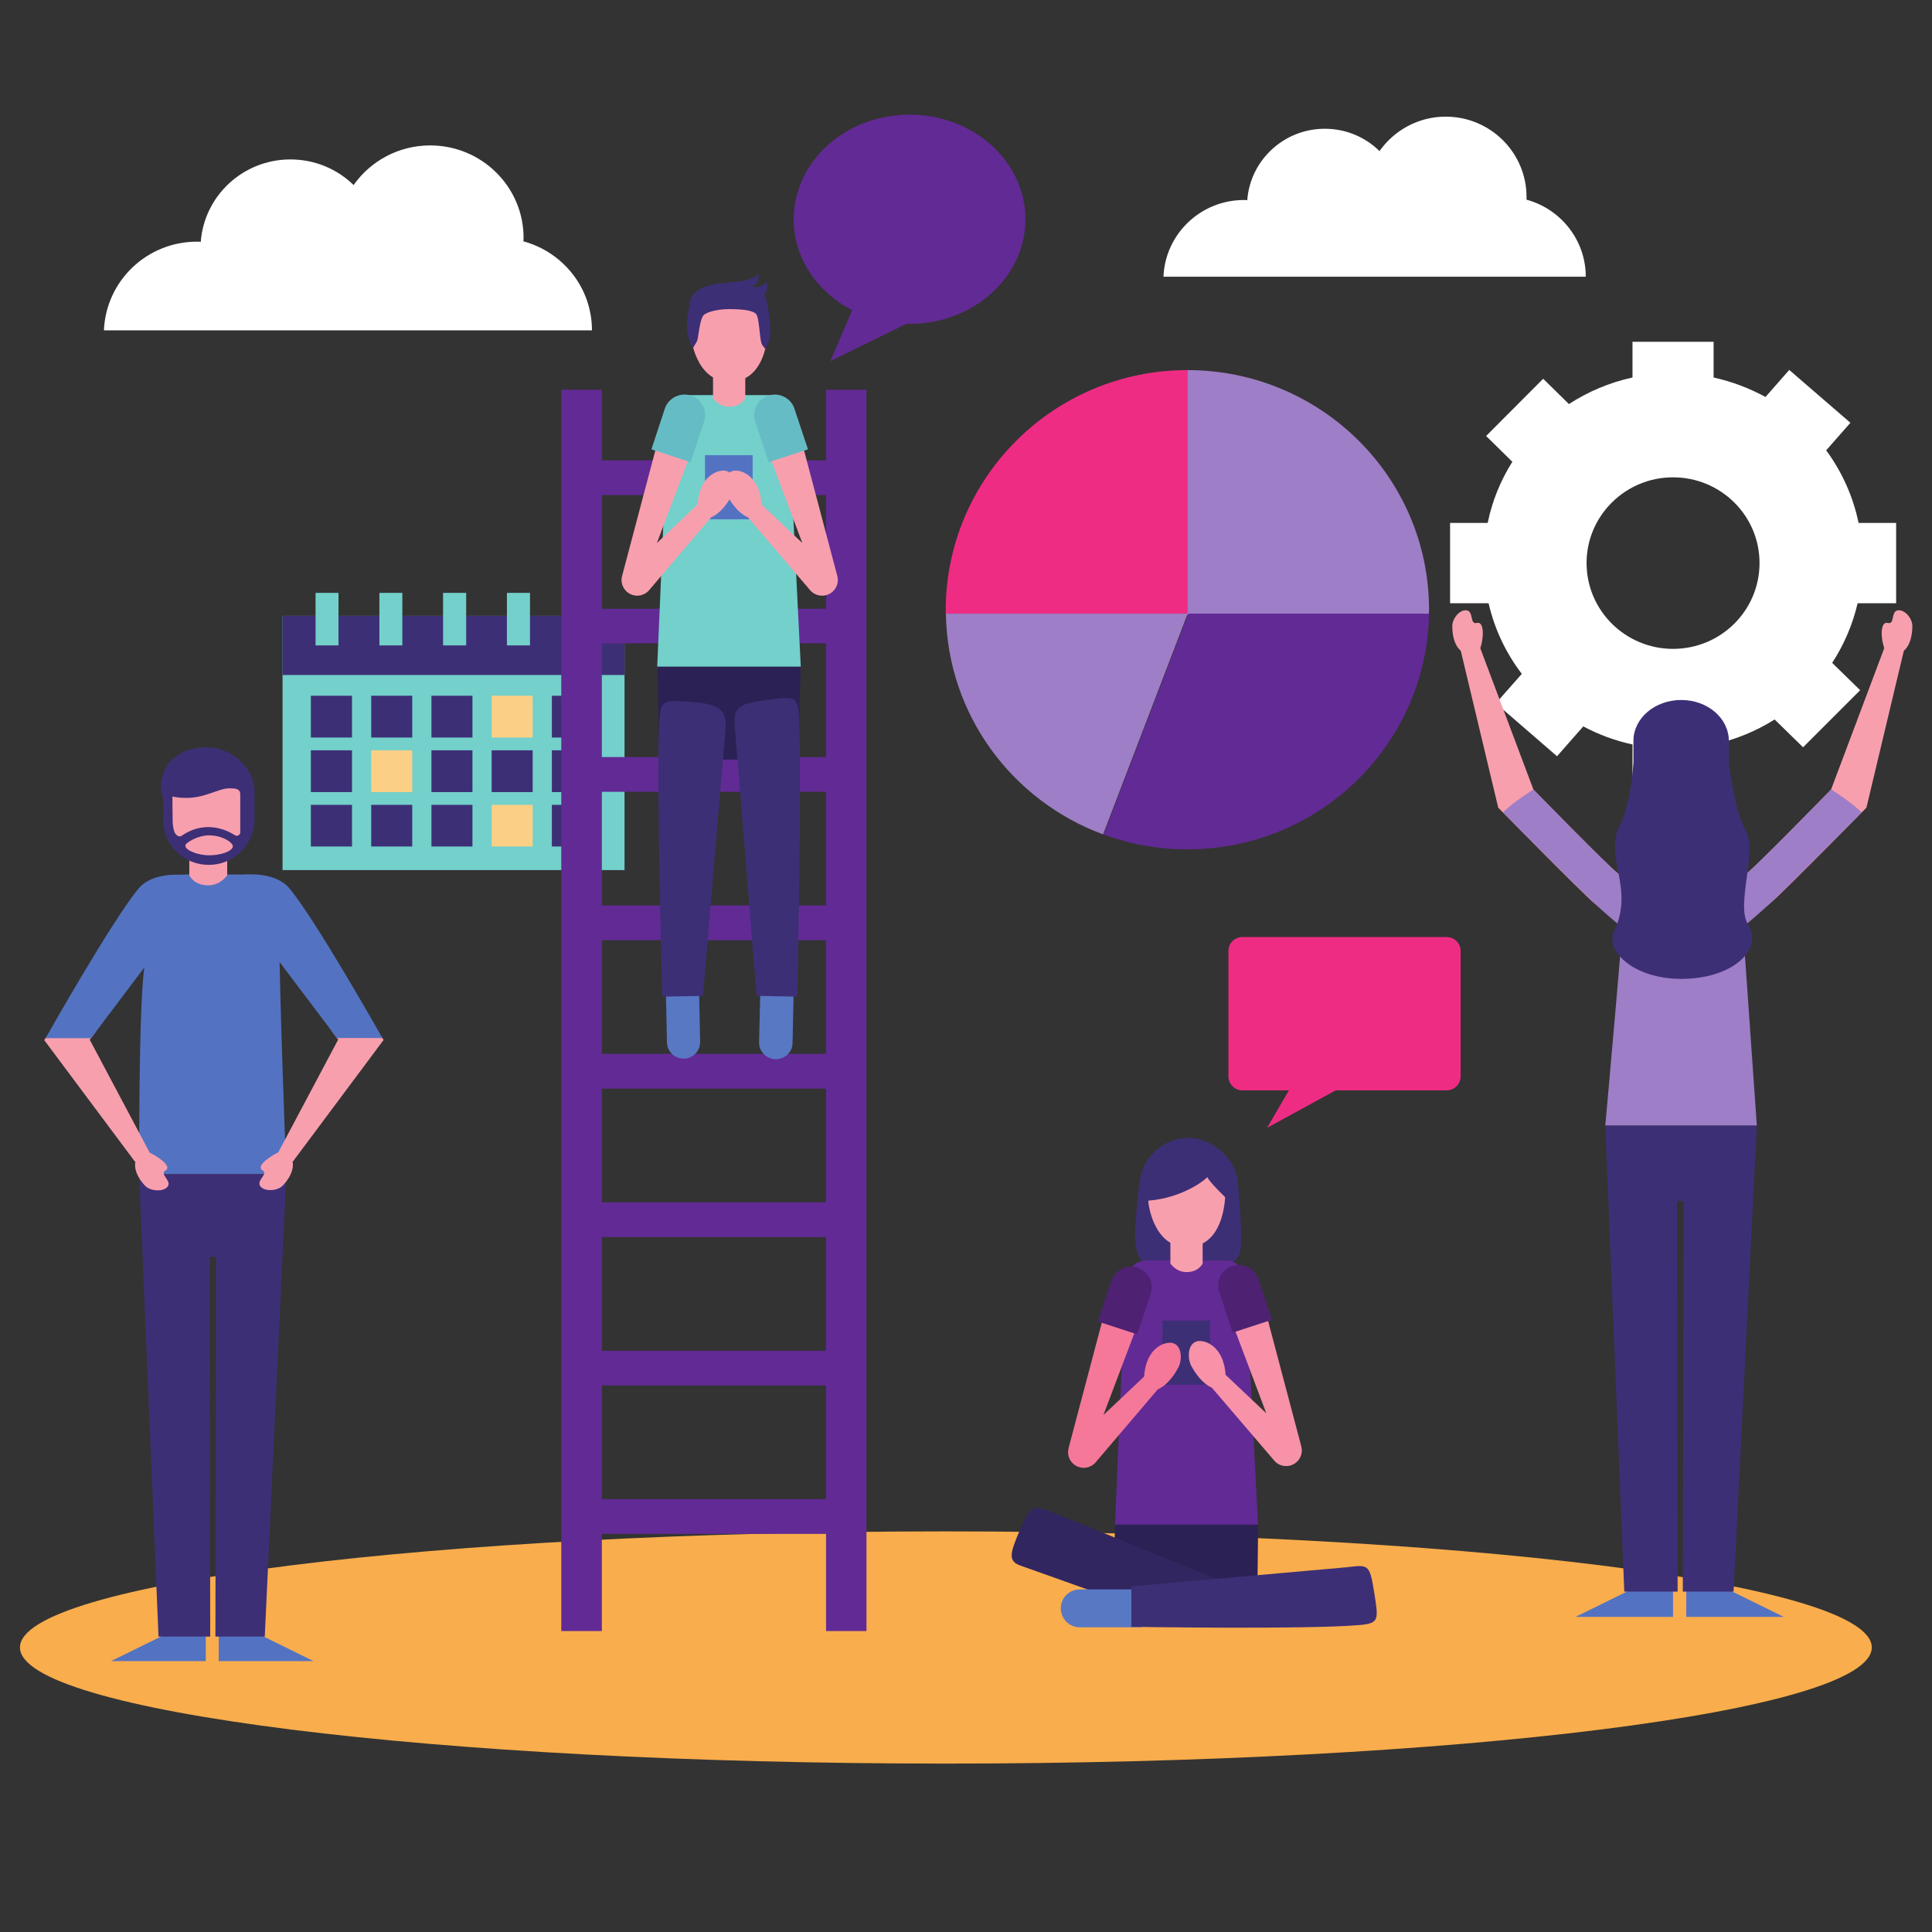
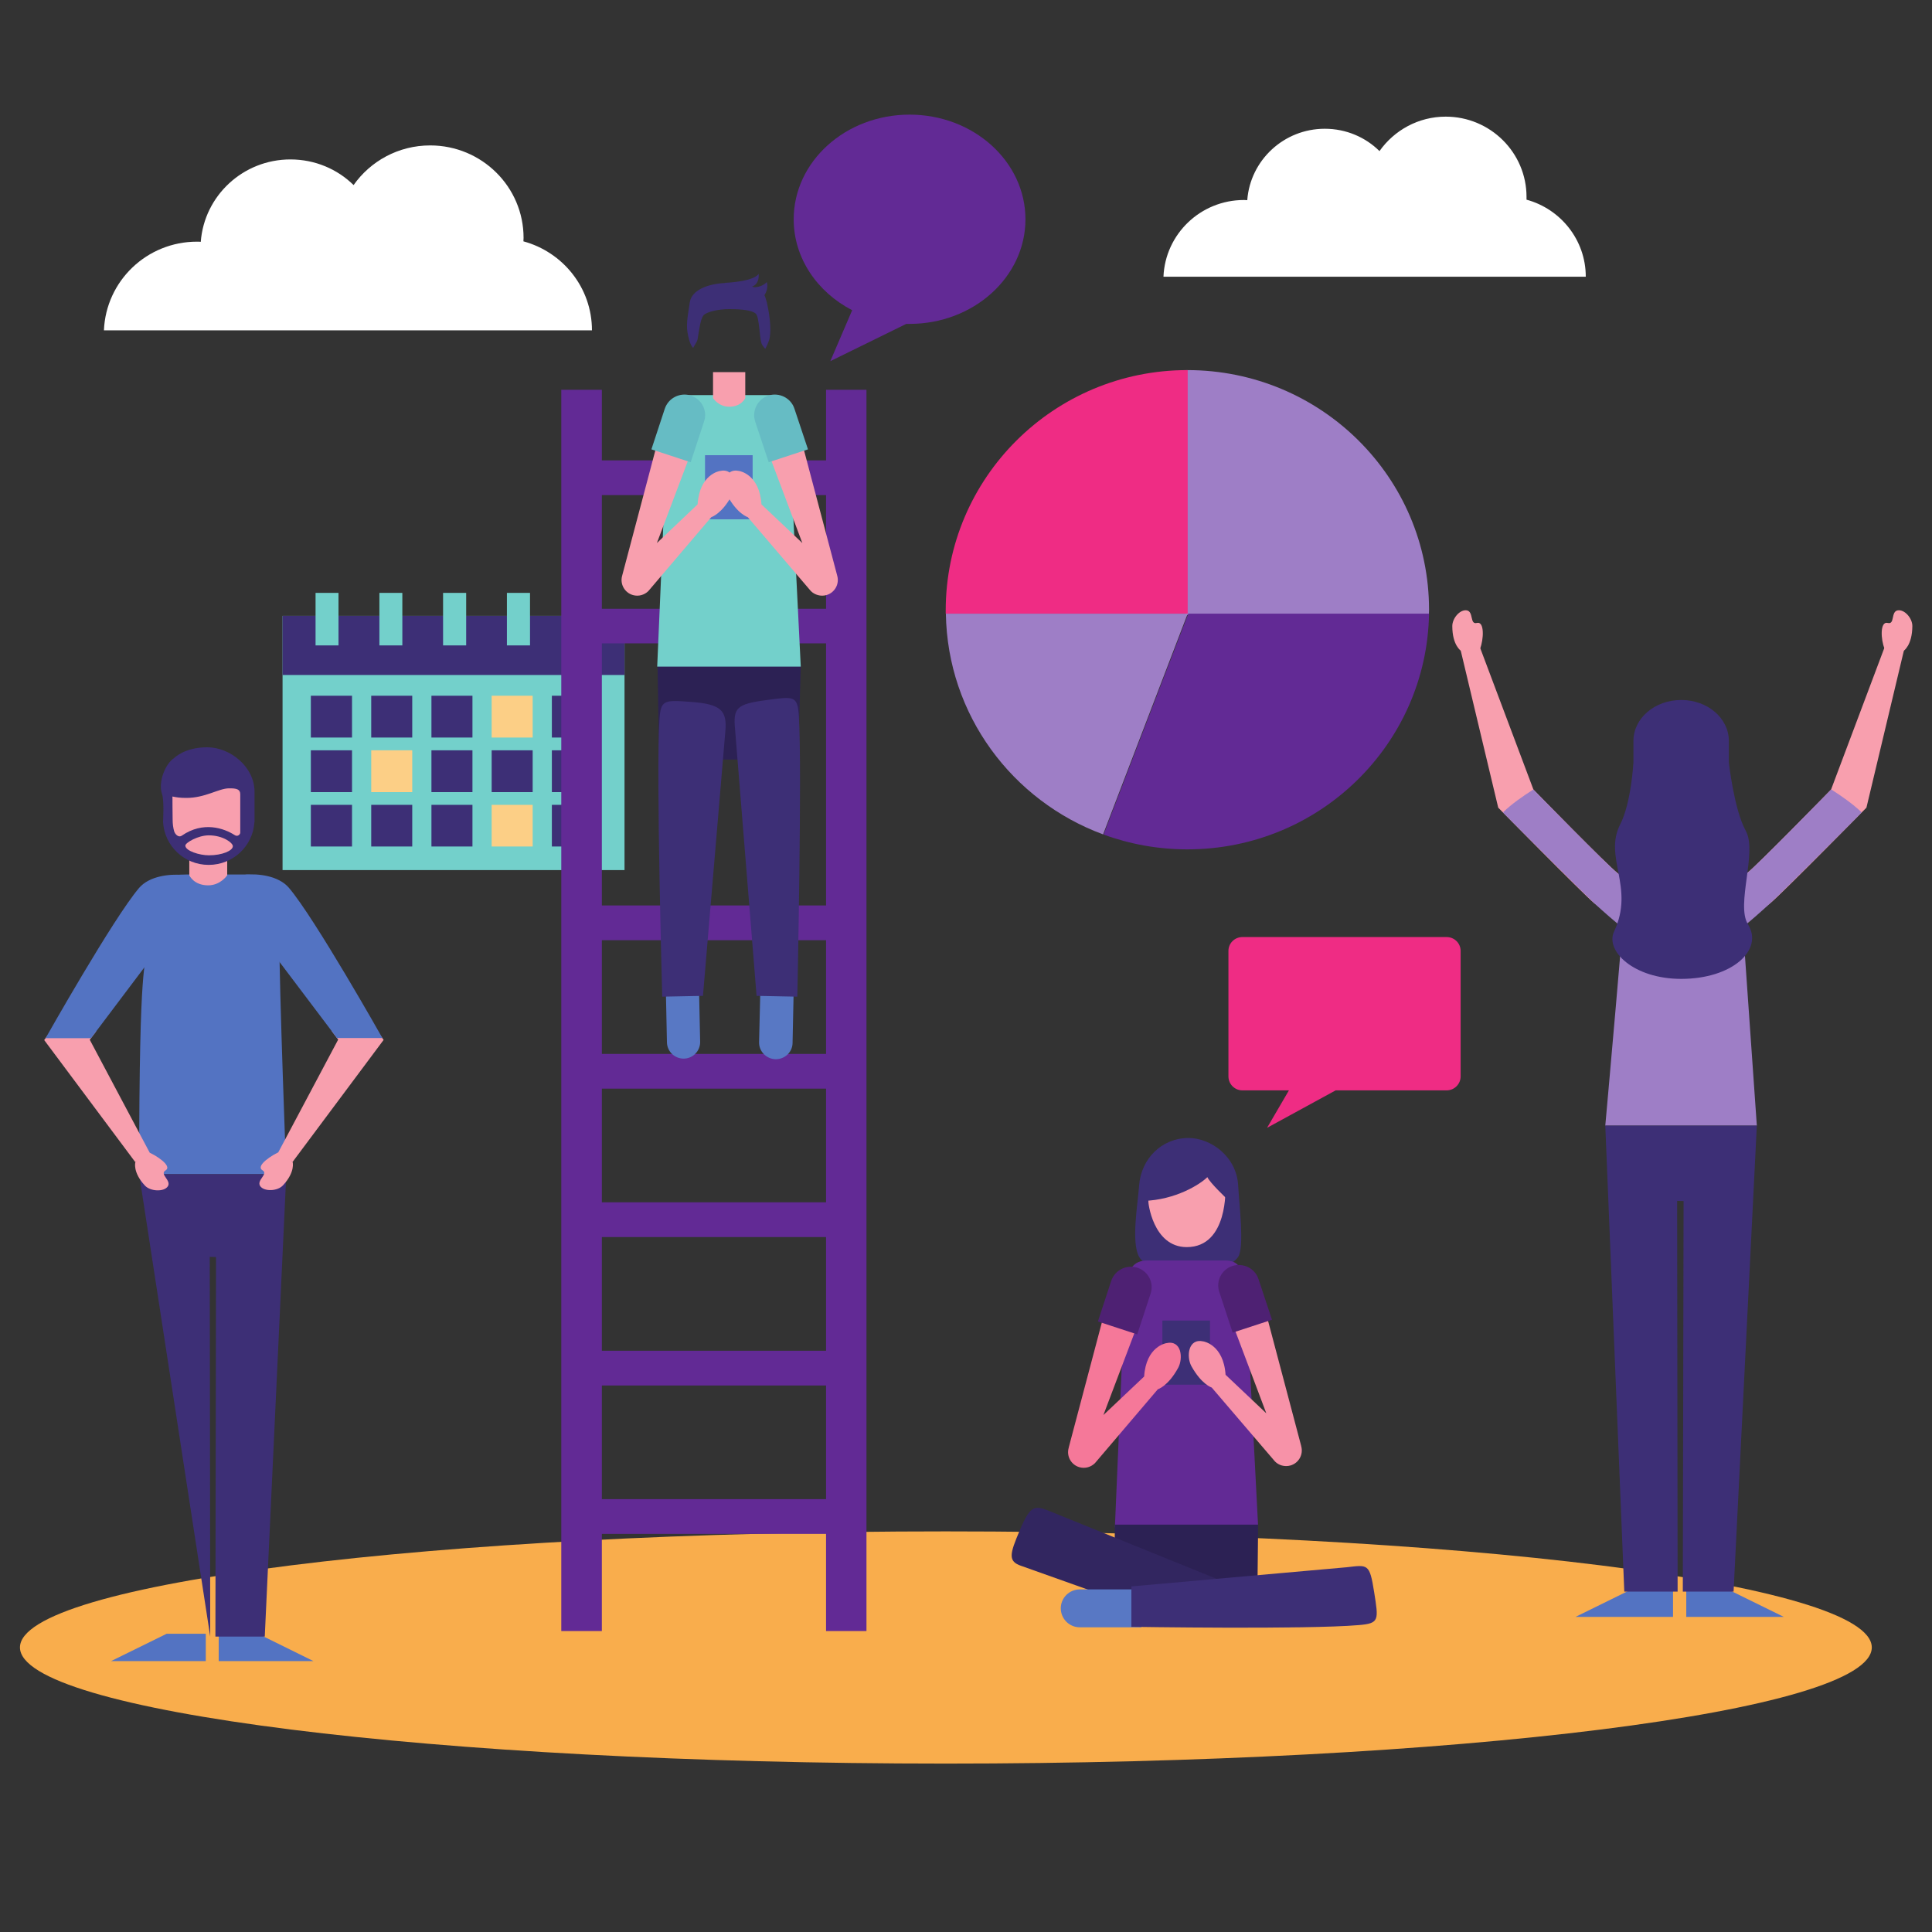
<svg xmlns="http://www.w3.org/2000/svg" width="48pt" height="48pt" viewBox="0 0 48 48" version="1.2">
  <rect x="0" y="0" width="48" height="48" fill="#333333" stroke="none" />
  <defs>
    <clipPath id="clip1">
      <path d="M 0.488 38 L 47 38 L 47 43.82 L 0.488 43.82 Z M 0.488 38 " />
    </clipPath>
    <clipPath id="clip2">
      <path d="M 36 8 L 47.508 8 L 47.508 20 L 36 20 Z M 36 8 " />
    </clipPath>
    <clipPath id="clip3">
      <path d="M 28 2.852 L 40 2.852 L 40 7 L 28 7 Z M 28 2.852 " />
    </clipPath>
    <clipPath id="clip4">
      <path d="M 42 16 L 47.508 16 L 47.508 24 L 42 24 Z M 42 16 " />
    </clipPath>
    <clipPath id="clip5">
      <path d="M 46 15 L 47.508 15 L 47.508 17 L 46 17 Z M 46 15 " />
    </clipPath>
    <clipPath id="clip6">
      <path d="M 19 2.852 L 26 2.852 L 26 9 L 19 9 Z M 19 2.852 " />
    </clipPath>
  </defs>
  <g id="surface1">
    <g clip-path="url(#clip1)" clip-rule="nonzero">
      <path style=" stroke:none;fill-rule:nonzero;fill:rgb(97.649%,67.839%,29.799%);fill-opacity:1;" d="M 23.496 43.816 C 10.793 43.816 0.496 42.523 0.496 40.93 C 0.496 39.336 10.793 38.047 23.496 38.047 C 36.203 38.047 46.504 39.336 46.504 40.93 C 46.504 42.523 36.203 43.816 23.496 43.816 " />
    </g>
    <path style=" stroke:none;fill-rule:nonzero;fill:rgb(45.099%,81.569%,79.61%);fill-opacity:1;" d="M 15.516 21.617 L 7.02 21.617 L 7.02 15.301 L 15.516 15.301 L 15.516 21.617 " />
    <path style=" stroke:none;fill-rule:nonzero;fill:rgb(23.92%,18.43%,46.269%);fill-opacity:1;" d="M 15.516 16.77 L 15.516 15.301 L 7.02 15.301 L 7.02 16.77 L 15.516 16.77 " />
    <path style=" stroke:none;fill-rule:nonzero;fill:rgb(23.92%,18.43%,46.269%);fill-opacity:1;" d="M 8.746 18.324 L 7.723 18.324 L 7.723 17.285 L 8.746 17.285 L 8.746 18.324 " />
    <path style=" stroke:none;fill-rule:nonzero;fill:rgb(23.92%,18.43%,46.269%);fill-opacity:1;" d="M 10.242 18.324 L 9.223 18.324 L 9.223 17.285 L 10.242 17.285 L 10.242 18.324 " />
    <path style=" stroke:none;fill-rule:nonzero;fill:rgb(23.92%,18.43%,46.269%);fill-opacity:1;" d="M 11.738 18.324 L 10.719 18.324 L 10.719 17.285 L 11.738 17.285 L 11.738 18.324 " />
    <path style=" stroke:none;fill-rule:nonzero;fill:rgb(98.819%,81.18%,52.55%);fill-opacity:1;" d="M 13.234 18.324 L 12.215 18.324 L 12.215 17.285 L 13.234 17.285 L 13.234 18.324 " />
    <path style=" stroke:none;fill-rule:nonzero;fill:rgb(23.92%,18.43%,46.269%);fill-opacity:1;" d="M 14.73 18.324 L 13.711 18.324 L 13.711 17.285 L 14.73 17.285 L 14.73 18.324 " />
    <path style=" stroke:none;fill-rule:nonzero;fill:rgb(23.92%,18.43%,46.269%);fill-opacity:1;" d="M 8.746 19.68 L 7.723 19.68 L 7.723 18.641 L 8.746 18.641 L 8.746 19.68 " />
    <path style=" stroke:none;fill-rule:nonzero;fill:rgb(98.819%,81.18%,52.55%);fill-opacity:1;" d="M 10.242 19.68 L 9.223 19.68 L 9.223 18.641 L 10.242 18.641 L 10.242 19.68 " />
    <path style=" stroke:none;fill-rule:nonzero;fill:rgb(23.92%,18.43%,46.269%);fill-opacity:1;" d="M 11.738 19.68 L 10.719 19.68 L 10.719 18.641 L 11.738 18.641 L 11.738 19.68 " />
    <path style=" stroke:none;fill-rule:nonzero;fill:rgb(23.92%,18.43%,46.269%);fill-opacity:1;" d="M 13.234 19.68 L 12.215 19.68 L 12.215 18.641 L 13.234 18.641 L 13.234 19.68 " />
    <path style=" stroke:none;fill-rule:nonzero;fill:rgb(23.92%,18.43%,46.269%);fill-opacity:1;" d="M 14.73 19.68 L 13.711 19.68 L 13.711 18.641 L 14.73 18.641 L 14.73 19.68 " />
    <path style=" stroke:none;fill-rule:nonzero;fill:rgb(23.92%,18.43%,46.269%);fill-opacity:1;" d="M 8.746 21.031 L 7.723 21.031 L 7.723 19.996 L 8.746 19.996 L 8.746 21.031 " />
    <path style=" stroke:none;fill-rule:nonzero;fill:rgb(23.92%,18.43%,46.269%);fill-opacity:1;" d="M 10.242 21.031 L 9.223 21.031 L 9.223 19.996 L 10.242 19.996 L 10.242 21.031 " />
    <path style=" stroke:none;fill-rule:nonzero;fill:rgb(23.92%,18.43%,46.269%);fill-opacity:1;" d="M 11.738 21.031 L 10.719 21.031 L 10.719 19.996 L 11.738 19.996 L 11.738 21.031 " />
    <path style=" stroke:none;fill-rule:nonzero;fill:rgb(98.819%,81.18%,52.55%);fill-opacity:1;" d="M 13.234 21.031 L 12.215 21.031 L 12.215 19.996 L 13.234 19.996 L 13.234 21.031 " />
    <path style=" stroke:none;fill-rule:nonzero;fill:rgb(23.92%,18.43%,46.269%);fill-opacity:1;" d="M 14.73 21.031 L 13.711 21.031 L 13.711 19.996 L 14.73 19.996 L 14.73 21.031 " />
    <path style=" stroke:none;fill-rule:nonzero;fill:rgb(45.099%,81.569%,79.61%);fill-opacity:1;" d="M 8.41 16.035 L 7.84 16.035 L 7.84 14.73 L 8.41 14.73 L 8.41 16.035 " />
    <path style=" stroke:none;fill-rule:nonzero;fill:rgb(45.099%,81.569%,79.61%);fill-opacity:1;" d="M 9.996 16.035 L 9.426 16.035 L 9.426 14.73 L 9.996 14.73 L 9.996 16.035 " />
    <path style=" stroke:none;fill-rule:nonzero;fill:rgb(45.099%,81.569%,79.61%);fill-opacity:1;" d="M 11.582 16.035 L 11.008 16.035 L 11.008 14.73 L 11.582 14.73 L 11.582 16.035 " />
    <path style=" stroke:none;fill-rule:nonzero;fill:rgb(45.099%,81.569%,79.61%);fill-opacity:1;" d="M 13.168 16.035 L 12.594 16.035 L 12.594 14.73 L 13.168 14.73 L 13.168 16.035 " />
    <path style=" stroke:none;fill-rule:nonzero;fill:rgb(45.099%,81.569%,79.61%);fill-opacity:1;" d="M 14.754 16.035 L 14.18 16.035 L 14.18 14.73 L 14.754 14.73 L 14.754 16.035 " />
    <path style=" stroke:none;fill-rule:nonzero;fill:rgb(38.429%,16.469%,58.429%);fill-opacity:1;" d="M 20.91 12.301 L 14.594 12.301 L 14.594 11.438 L 20.91 11.438 L 20.91 12.301 " />
    <path style=" stroke:none;fill-rule:nonzero;fill:rgb(38.429%,16.469%,58.429%);fill-opacity:1;" d="M 20.91 15.984 L 14.594 15.984 L 14.594 15.125 L 20.91 15.125 L 20.91 15.984 " />
-     <path style=" stroke:none;fill-rule:nonzero;fill:rgb(38.429%,16.469%,58.429%);fill-opacity:1;" d="M 20.91 19.672 L 14.594 19.672 L 14.594 18.809 L 20.91 18.809 L 20.91 19.672 " />
    <path style=" stroke:none;fill-rule:nonzero;fill:rgb(38.429%,16.469%,58.429%);fill-opacity:1;" d="M 20.91 23.359 L 14.594 23.359 L 14.594 22.496 L 20.91 22.496 L 20.91 23.359 " />
    <path style=" stroke:none;fill-rule:nonzero;fill:rgb(38.429%,16.469%,58.429%);fill-opacity:1;" d="M 20.91 27.047 L 14.594 27.047 L 14.594 26.184 L 20.91 26.184 L 20.91 27.047 " />
    <path style=" stroke:none;fill-rule:nonzero;fill:rgb(38.429%,16.469%,58.429%);fill-opacity:1;" d="M 20.91 30.734 L 14.594 30.734 L 14.594 29.871 L 20.91 29.871 L 20.91 30.734 " />
    <path style=" stroke:none;fill-rule:nonzero;fill:rgb(38.429%,16.469%,58.429%);fill-opacity:1;" d="M 20.91 34.422 L 14.594 34.422 L 14.594 33.559 L 20.91 33.559 L 20.91 34.422 " />
    <path style=" stroke:none;fill-rule:nonzero;fill:rgb(38.429%,16.469%,58.429%);fill-opacity:1;" d="M 20.91 38.109 L 14.594 38.109 L 14.594 37.246 L 20.91 37.246 L 20.91 38.109 " />
    <path style=" stroke:none;fill-rule:nonzero;fill:rgb(38.429%,16.469%,58.429%);fill-opacity:1;" d="M 21.527 40.523 L 20.523 40.523 L 20.523 9.684 L 21.527 9.684 L 21.527 40.523 " />
    <path style=" stroke:none;fill-rule:nonzero;fill:rgb(38.429%,16.469%,58.429%);fill-opacity:1;" d="M 14.953 40.523 L 13.945 40.523 L 13.945 9.684 L 14.953 9.684 L 14.953 40.523 " />
    <path style=" stroke:none;fill-rule:nonzero;fill:rgb(61.96%,49.409%,77.649%);fill-opacity:1;" d="M 29.5 9.195 C 29.488 9.195 29.477 9.195 29.465 9.195 L 29.465 15.277 L 35.5 15.277 C 35.5 15.234 35.504 15.191 35.504 15.148 C 35.504 11.859 32.816 9.195 29.5 9.195 " />
    <path style=" stroke:none;fill-rule:nonzero;fill:rgb(93.729%,17.249%,51.759%);fill-opacity:1;" d="M 29.508 15.246 L 29.508 9.195 L 29.5 9.195 C 26.184 9.195 23.496 11.871 23.496 15.168 C 23.496 15.195 23.496 15.223 23.496 15.246 L 29.508 15.246 " />
    <path style=" stroke:none;fill-rule:nonzero;fill:rgb(61.96%,49.409%,77.649%);fill-opacity:1;" d="M 29.508 15.246 L 23.5 15.246 C 23.539 17.762 25.152 19.898 27.406 20.73 L 29.508 15.246 " />
    <path style=" stroke:none;fill-rule:nonzero;fill:rgb(38.429%,16.469%,58.429%);fill-opacity:1;" d="M 29.523 15.246 L 27.418 20.734 C 28.07 20.973 28.77 21.102 29.5 21.102 C 32.785 21.102 35.449 18.488 35.504 15.246 L 29.523 15.246 " />
    <g clip-path="url(#clip2)" clip-rule="nonzero">
-       <path style=" stroke:none;fill-rule:nonzero;fill:rgb(100%,100%,100%);fill-opacity:1;" d="M 41.566 16.121 C 40.383 16.121 39.418 15.168 39.418 13.988 C 39.418 12.812 40.383 11.859 41.566 11.859 C 42.754 11.859 43.715 12.812 43.715 13.988 C 43.715 15.168 42.754 16.121 41.566 16.121 Z M 47.109 14.988 L 47.109 12.992 L 46.176 12.992 C 46.039 12.328 45.758 11.715 45.371 11.188 L 45.973 10.504 L 44.453 9.191 L 43.863 9.863 C 43.465 9.645 43.031 9.48 42.574 9.379 L 42.574 8.492 L 40.559 8.492 L 40.559 9.379 C 39.988 9.504 39.453 9.73 38.98 10.039 L 38.34 9.41 L 36.922 10.832 L 37.574 11.473 C 37.285 11.93 37.074 12.441 36.961 12.992 L 36.027 12.992 L 36.027 14.988 L 36.984 14.988 C 37.133 15.637 37.418 16.23 37.809 16.742 L 37.164 17.473 L 38.684 18.789 L 39.336 18.047 C 39.715 18.25 40.125 18.402 40.559 18.496 L 40.559 19.484 L 42.574 19.484 L 42.574 18.496 C 43.121 18.375 43.633 18.164 44.09 17.875 L 44.797 18.566 L 46.215 17.148 L 45.52 16.469 C 45.812 16.02 46.027 15.523 46.152 14.988 L 47.109 14.988 " />
-     </g>
+       </g>
    <g clip-path="url(#clip3)" clip-rule="nonzero">
      <path style=" stroke:none;fill-rule:nonzero;fill:rgb(100%,100%,100%);fill-opacity:1;" d="M 39.398 6.875 C 39.398 5.961 38.773 5.191 37.926 4.961 C 37.926 4.938 37.926 4.914 37.926 4.891 C 37.926 3.793 37.027 2.898 35.918 2.898 C 35.238 2.898 34.637 3.238 34.273 3.754 C 33.926 3.41 33.445 3.199 32.914 3.199 C 31.898 3.199 31.062 3.98 30.988 4.973 C 30.961 4.973 30.934 4.969 30.906 4.969 C 29.828 4.969 28.949 5.816 28.906 6.875 L 39.398 6.875 " />
    </g>
    <path style=" stroke:none;fill-rule:nonzero;fill:rgb(100%,100%,100%);fill-opacity:1;" d="M 14.707 8.207 C 14.707 7.148 13.984 6.262 13.004 5.996 C 13.004 5.969 13.008 5.938 13.008 5.91 C 13.008 4.641 11.969 3.613 10.688 3.613 C 9.898 3.613 9.203 4.004 8.785 4.598 C 8.383 4.203 7.828 3.961 7.215 3.961 C 6.039 3.961 5.074 4.863 4.988 6.008 C 4.957 6.004 4.926 6.004 4.895 6.004 C 3.648 6.004 2.633 6.98 2.582 8.207 L 14.707 8.207 " />
    <path style=" stroke:none;fill-rule:nonzero;fill:rgb(17.249%,12.939%,32.939%);fill-opacity:1;" d="M 16.336 16.496 L 16.371 18.531 C 16.371 18.848 16.613 18.871 16.977 18.871 L 19.227 18.871 C 19.586 18.871 19.844 18.668 19.844 18.352 L 19.895 16.496 L 16.336 16.496 " />
    <path style=" stroke:none;fill-rule:nonzero;fill:rgb(34.509%,47.06%,76.859%);fill-opacity:1;" d="M 18.891 24.57 L 18.859 25.895 C 18.855 26.121 19.039 26.309 19.266 26.316 C 19.496 26.32 19.688 26.141 19.691 25.914 L 19.719 24.59 L 18.891 24.57 " />
    <path style=" stroke:none;fill-rule:nonzero;fill:rgb(23.92%,18.43%,46.269%);fill-opacity:1;" d="M 18.262 18.113 L 18.797 24.742 L 19.809 24.762 C 19.809 24.762 19.93 19.094 19.848 17.793 C 19.812 17.277 19.73 17.301 19.031 17.395 C 18.297 17.492 18.215 17.59 18.262 18.113 " />
    <path style=" stroke:none;fill-rule:nonzero;fill:rgb(34.509%,47.06%,76.859%);fill-opacity:1;" d="M 17.367 24.57 L 17.395 25.883 C 17.398 26.109 17.219 26.297 16.992 26.301 C 16.766 26.305 16.578 26.129 16.57 25.902 L 16.543 24.59 L 17.367 24.57 " />
    <path style=" stroke:none;fill-rule:nonzero;fill:rgb(23.92%,18.43%,46.269%);fill-opacity:1;" d="M 18.02 18.18 L 17.465 24.742 L 16.453 24.762 C 16.453 24.762 16.297 19.199 16.383 17.898 C 16.414 17.383 16.488 17.387 17.195 17.441 C 17.914 17.496 18.07 17.656 18.02 18.18 " />
-     <path style=" stroke:none;fill-rule:nonzero;fill:rgb(97.249%,62.349%,68.239%);fill-opacity:1;" d="M 19.086 7.992 C 19.086 7.465 18.648 7.258 18.117 7.258 C 17.586 7.258 17.164 7.465 17.164 7.992 C 17.164 7.992 17.168 8.199 17.168 8.344 C 17.156 8.344 17.273 9.484 18.125 9.484 C 19.16 9.484 19.086 7.992 19.086 7.992 " />
    <path style=" stroke:none;fill-rule:nonzero;fill:rgb(45.099%,81.569%,79.61%);fill-opacity:1;" d="M 19.594 10.52 C 19.512 10.062 19.457 9.816 19.074 9.816 C 18.938 9.816 18.367 9.816 18.367 9.816 L 17.863 9.816 C 17.863 9.816 17.293 9.816 17.16 9.816 C 16.777 9.816 16.676 10.031 16.59 10.484 L 16.328 16.562 L 19.895 16.562 L 19.594 10.52 " />
    <path style=" stroke:none;fill-rule:nonzero;fill:rgb(32.549%,45.099%,76.079%);fill-opacity:1;" d="M 17.516 12.902 L 17.516 11.309 L 18.699 11.309 L 18.699 12.902 L 17.516 12.902 " />
    <path style=" stroke:none;fill-rule:nonzero;fill:rgb(97.249%,62.349%,68.239%);fill-opacity:1;" d="M 17.879 11.703 C 17.879 11.703 17.379 11.781 17.332 12.531 L 16.32 13.492 L 17.453 10.492 C 17.539 10.227 17.34 9.965 17.129 9.91 C 16.918 9.848 16.629 9.934 16.539 10.219 L 15.461 14.289 L 15.457 14.305 C 15.398 14.512 15.52 14.727 15.727 14.785 C 15.867 14.824 16.012 14.781 16.109 14.684 L 17.672 12.848 C 17.672 12.848 17.93 12.773 18.18 12.312 C 18.309 12.082 18.266 11.613 17.879 11.703 " />
    <path style=" stroke:none;fill-rule:nonzero;fill:rgb(39.999%,73.729%,76.859%);fill-opacity:1;" d="M 16.184 11.164 L 16.516 10.156 C 16.605 9.887 16.895 9.742 17.164 9.828 C 17.438 9.918 17.582 10.207 17.492 10.473 L 17.16 11.484 L 16.184 11.164 " />
    <path style=" stroke:none;fill-rule:nonzero;fill:rgb(97.249%,62.349%,68.239%);fill-opacity:1;" d="M 20.801 14.305 L 20.797 14.289 L 19.719 10.219 C 19.629 9.934 19.34 9.848 19.129 9.906 C 18.918 9.965 18.719 10.227 18.805 10.492 L 19.934 13.492 L 18.918 12.531 C 18.871 11.781 18.371 11.703 18.371 11.703 C 17.984 11.613 17.945 12.082 18.07 12.312 C 18.32 12.773 18.578 12.848 18.578 12.848 L 20.145 14.684 C 20.242 14.781 20.391 14.824 20.531 14.785 C 20.738 14.727 20.859 14.512 20.801 14.305 " />
    <path style=" stroke:none;fill-rule:nonzero;fill:rgb(39.999%,73.729%,76.859%);fill-opacity:1;" d="M 20.074 11.164 L 19.738 10.156 C 19.652 9.887 19.359 9.742 19.09 9.828 C 18.82 9.918 18.676 10.207 18.762 10.473 L 19.098 11.484 L 20.074 11.164 " />
    <path style=" stroke:none;fill-rule:nonzero;fill:rgb(97.249%,62.349%,68.239%);fill-opacity:1;" d="M 18.516 9.891 C 18.516 9.891 18.422 10.105 18.117 10.105 C 17.852 10.105 17.715 9.891 17.715 9.891 L 17.715 9.246 L 18.516 9.246 L 18.516 9.891 " />
    <path style=" stroke:none;fill-rule:nonzero;fill:rgb(23.92%,18.43%,46.269%);fill-opacity:1;" d="M 19.055 7.523 C 19.047 7.492 19.008 7.359 18.992 7.332 C 19.105 7.164 19.051 7.008 19.051 7.008 C 18.945 7.125 18.758 7.148 18.707 7.129 L 18.688 7.121 L 18.684 7.121 C 18.883 7.051 18.848 6.805 18.848 6.805 C 18.711 7.004 18.008 7.027 18.008 7.027 L 18.016 7.031 C 17.59 7.051 17.18 7.203 17.137 7.516 C 17.082 7.895 17.035 8.078 17.098 8.348 C 17.152 8.602 17.223 8.641 17.223 8.641 C 17.246 8.582 17.316 8.508 17.332 8.426 C 17.363 8.25 17.398 7.93 17.477 7.836 C 17.551 7.75 17.832 7.68 18.117 7.68 C 18.445 7.68 18.688 7.711 18.777 7.793 C 18.867 7.871 18.867 8.391 18.922 8.539 C 18.938 8.582 19.012 8.668 19.012 8.668 C 19.012 8.668 19.094 8.52 19.117 8.418 C 19.176 8.156 19.102 7.734 19.055 7.523 " />
    <path style=" stroke:none;fill-rule:nonzero;fill:rgb(32.549%,45.099%,76.079%);fill-opacity:1;" d="M 42.898 39.473 L 41.895 39.473 L 41.895 40.172 L 44.32 40.172 L 42.898 39.473 " />
    <path style=" stroke:none;fill-rule:nonzero;fill:rgb(32.549%,45.099%,76.079%);fill-opacity:1;" d="M 40.562 39.473 L 41.566 39.473 L 41.566 40.172 L 39.141 40.172 L 40.562 39.473 " />
    <path style=" stroke:none;fill-rule:nonzero;fill:rgb(96.86%,57.249%,65.88%);fill-opacity:1;" d="M 40.973 21.945 L 40.965 21.949 L 40.973 21.945 " />
    <path style=" stroke:none;fill-rule:nonzero;fill:rgb(61.96%,49.409%,77.649%);fill-opacity:1;" d="M 42.637 20.879 C 42.516 20.879 41.996 20.879 41.996 20.879 L 41.535 20.879 C 41.535 20.879 41.016 20.879 40.895 20.879 C 40.496 20.879 40.406 21.141 40.406 21.691 C 40.406 22.168 39.883 27.965 39.883 27.965 L 43.648 27.965 L 43.215 21.781 C 43.215 21.23 43.035 20.879 42.637 20.879 " />
    <path style=" stroke:none;fill-rule:nonzero;fill:rgb(96.078%,47.06%,59.999%);fill-opacity:1;" d="M 42.215 20.879 C 42.215 20.879 42.035 20.938 41.754 20.938 C 41.508 20.938 41.312 20.879 41.312 20.879 L 41.316 20.297 L 42.219 20.297 L 42.215 20.879 " />
    <path style=" stroke:none;fill-rule:nonzero;fill:rgb(23.92%,18.43%,46.269%);fill-opacity:1;" d="M 43.648 27.965 L 39.883 27.965 L 40.355 39.543 L 41.68 39.543 L 41.668 29.836 L 41.828 29.84 L 41.809 39.543 L 43.07 39.543 L 43.648 27.965 " />
    <g clip-path="url(#clip4)" clip-rule="nonzero">
      <path style=" stroke:none;fill-rule:nonzero;fill:rgb(97.249%,62.349%,68.239%);fill-opacity:1;" d="M 46.82 16.086 L 45.492 19.617 C 45.492 19.617 43.652 21.504 43.402 21.695 C 43.273 21.793 43.148 21.883 43.016 21.973 C 42.949 22.012 42.887 22.055 42.82 22.094 L 42.723 22.152 C 42.691 22.168 42.656 22.188 42.633 22.199 L 42.617 22.207 C 42.379 22.336 42.289 22.633 42.418 22.867 C 42.547 23.102 42.844 23.191 43.082 23.062 L 43.086 23.059 C 43.141 23.031 43.176 23.008 43.219 22.984 C 43.258 22.961 43.297 22.938 43.336 22.91 C 43.414 22.859 43.488 22.809 43.562 22.758 C 43.711 22.652 43.855 22.543 43.992 22.43 C 44.27 22.203 46.371 20.066 46.371 20.066 L 47.32 16.086 L 46.82 16.086 " />
    </g>
    <g clip-path="url(#clip5)" clip-rule="nonzero">
      <path style=" stroke:none;fill-rule:nonzero;fill:rgb(97.249%,62.349%,68.239%);fill-opacity:1;" d="M 47.512 15.555 C 47.512 15.359 47.32 15.137 47.148 15.164 C 46.973 15.195 47.082 15.523 46.902 15.477 C 46.699 15.426 46.73 15.902 46.82 16.113 L 47.293 16.172 C 47.293 16.172 47.508 16.039 47.512 15.555 " />
    </g>
    <path style=" stroke:none;fill-rule:nonzero;fill:rgb(61.96%,49.409%,77.649%);fill-opacity:1;" d="M 45.496 19.613 L 45.492 19.617 C 45.492 19.617 43.652 21.504 43.402 21.695 C 43.273 21.793 43.148 21.883 43.016 21.973 C 42.949 22.012 42.887 22.055 42.82 22.094 L 42.723 22.152 C 42.691 22.168 42.656 22.188 42.633 22.199 L 42.617 22.207 C 42.379 22.336 42.289 22.633 42.418 22.867 C 42.547 23.102 42.973 23.293 42.973 23.293 C 43.023 23.266 43.441 22.938 43.992 22.43 C 44.219 22.223 45.812 20.633 46.254 20.184 C 46.023 19.965 45.762 19.785 45.496 19.613 " />
    <path style=" stroke:none;fill-rule:nonzero;fill:rgb(97.249%,62.349%,68.239%);fill-opacity:1;" d="M 36.77 16.086 L 38.098 19.617 C 38.098 19.617 39.938 21.504 40.191 21.695 C 40.316 21.793 40.445 21.883 40.574 21.973 C 40.641 22.012 40.707 22.055 40.773 22.094 L 40.871 22.152 C 40.898 22.168 40.938 22.188 40.957 22.199 L 40.977 22.207 C 41.215 22.336 41.305 22.633 41.176 22.867 C 41.047 23.102 40.746 23.191 40.512 23.062 L 40.508 23.059 C 40.453 23.031 40.414 23.008 40.375 22.984 C 40.332 22.961 40.293 22.938 40.254 22.91 C 40.18 22.859 40.102 22.809 40.027 22.758 C 39.879 22.652 39.738 22.543 39.598 22.43 C 39.324 22.203 37.223 20.066 37.223 20.066 L 36.273 16.086 L 36.77 16.086 " />
    <path style=" stroke:none;fill-rule:nonzero;fill:rgb(97.249%,62.349%,68.239%);fill-opacity:1;" d="M 36.082 15.555 C 36.082 15.359 36.273 15.137 36.441 15.164 C 36.617 15.195 36.512 15.523 36.691 15.477 C 36.891 15.426 36.859 15.902 36.773 16.113 L 36.301 16.172 C 36.301 16.172 36.082 16.039 36.082 15.555 " />
    <path style=" stroke:none;fill-rule:nonzero;fill:rgb(61.96%,49.409%,77.649%);fill-opacity:1;" d="M 38.098 19.613 L 38.098 19.617 C 38.098 19.617 39.938 21.504 40.191 21.695 C 40.316 21.793 40.445 21.883 40.574 21.973 C 40.641 22.012 40.707 22.055 40.773 22.094 L 40.871 22.152 C 40.898 22.168 40.938 22.188 40.957 22.199 L 40.977 22.207 C 41.215 22.336 41.305 22.633 41.176 22.867 C 41.047 23.102 40.621 23.293 40.621 23.293 C 40.57 23.266 40.152 22.938 39.598 22.43 C 39.375 22.223 37.781 20.633 37.34 20.184 C 37.566 19.965 37.832 19.785 38.098 19.613 " />
    <path style=" stroke:none;fill-rule:nonzero;fill:rgb(23.92%,18.43%,46.269%);fill-opacity:1;" d="M 43.375 20.645 C 43.082 20.117 42.953 18.945 42.953 18.945 L 42.953 18.41 C 42.953 17.844 42.426 17.391 41.77 17.391 C 41.113 17.391 40.582 17.844 40.582 18.41 L 40.582 18.945 C 40.582 18.945 40.527 19.949 40.254 20.48 C 39.832 21.305 40.621 22.039 40.102 23.141 C 39.875 23.621 40.582 24.32 41.77 24.32 C 43.031 24.32 43.828 23.602 43.426 22.961 C 43.125 22.477 43.664 21.168 43.375 20.645 " />
    <path style=" stroke:none;fill-rule:nonzero;fill:rgb(23.92%,18.43%,46.269%);fill-opacity:1;" d="M 30.762 31.227 C 30.922 30.984 30.785 29.895 30.762 29.453 C 30.723 28.73 30.078 28.273 29.531 28.273 C 28.852 28.273 28.348 28.801 28.301 29.453 C 28.27 29.895 28.098 30.863 28.301 31.227 C 28.602 31.758 30.422 31.734 30.762 31.227 " />
    <path style=" stroke:none;fill-rule:nonzero;fill:rgb(97.249%,62.349%,68.239%);fill-opacity:1;" d="M 30.445 29.492 C 30.445 28.965 30.016 28.539 29.484 28.539 C 28.953 28.539 28.523 28.965 28.523 29.492 C 28.523 29.492 28.527 29.699 28.531 29.844 C 28.52 29.844 28.637 30.984 29.484 30.984 C 30.523 30.984 30.445 29.492 30.445 29.492 " />
    <path style=" stroke:none;fill-rule:nonzero;fill:rgb(23.92%,18.43%,46.269%);fill-opacity:1;" d="M 30.531 29.832 L 30.715 29.832 C 30.695 29.559 30.652 28.355 29.484 28.355 C 28.895 28.355 28.414 28.816 28.414 29.383 C 28.414 29.383 28.387 29.805 28.414 29.836 C 29.203 29.812 29.816 29.426 29.996 29.246 C 30.07 29.395 30.441 29.746 30.531 29.832 " />
    <path style=" stroke:none;fill-rule:nonzero;fill:rgb(38.429%,16.469%,58.429%);fill-opacity:1;" d="M 30.953 32.02 C 30.871 31.562 30.816 31.316 30.434 31.316 C 30.297 31.316 29.73 31.316 29.73 31.316 L 29.227 31.316 C 29.227 31.316 28.656 31.316 28.52 31.316 C 28.141 31.316 28.039 31.531 27.953 31.984 L 27.699 37.949 L 31.258 37.93 L 30.953 32.02 " />
    <path style=" stroke:none;fill-rule:nonzero;fill:rgb(17.249%,12.939%,32.939%);fill-opacity:1;" d="M 27.699 37.879 L 27.684 39.367 C 27.684 39.727 27.977 40.02 28.34 40.02 L 30.586 40.02 C 30.949 40.02 31.242 39.727 31.242 39.367 L 31.258 37.879 L 27.699 37.879 " />
    <path style=" stroke:none;fill-rule:nonzero;fill:rgb(23.92%,18.43%,46.269%);fill-opacity:1;" d="M 28.879 34.402 L 28.879 32.809 L 30.062 32.809 L 30.062 34.402 L 28.879 34.402 " />
    <path style=" stroke:none;fill-rule:nonzero;fill:rgb(96.078%,47.06%,59.999%);fill-opacity:1;" d="M 28.973 33.371 C 28.973 33.371 28.473 33.449 28.426 34.199 L 27.414 35.156 L 28.547 32.16 C 28.633 31.895 28.434 31.633 28.223 31.574 C 28.012 31.516 27.723 31.602 27.633 31.883 L 26.555 35.953 L 26.551 35.973 C 26.492 36.18 26.613 36.395 26.82 36.453 C 26.961 36.492 27.105 36.449 27.203 36.352 L 28.766 34.516 C 28.766 34.516 29.023 34.441 29.273 33.98 C 29.398 33.746 29.359 33.281 28.973 33.371 " />
    <path style=" stroke:none;fill-rule:nonzero;fill:rgb(30.589%,12.939%,45.099%);fill-opacity:1;" d="M 27.277 32.832 L 27.609 31.82 C 27.699 31.555 27.988 31.41 28.258 31.496 C 28.531 31.586 28.676 31.871 28.586 32.141 L 28.254 33.152 L 27.277 32.832 " />
    <path style=" stroke:none;fill-rule:nonzero;fill:rgb(96.86%,57.249%,65.88%);fill-opacity:1;" d="M 32.328 35.93 L 32.324 35.91 L 31.246 31.84 C 31.156 31.559 30.867 31.473 30.656 31.531 C 30.445 31.59 30.246 31.852 30.332 32.117 L 31.461 35.113 L 30.449 34.156 C 30.398 33.406 29.902 33.328 29.902 33.328 C 29.516 33.238 29.473 33.703 29.598 33.938 C 29.852 34.398 30.105 34.473 30.105 34.473 L 31.676 36.309 C 31.77 36.406 31.918 36.449 32.059 36.41 C 32.266 36.352 32.387 36.137 32.328 35.93 " />
    <path style=" stroke:none;fill-rule:nonzero;fill:rgb(30.589%,12.939%,45.099%);fill-opacity:1;" d="M 31.602 32.789 L 31.266 31.777 C 31.18 31.512 30.891 31.367 30.617 31.453 C 30.348 31.543 30.203 31.828 30.293 32.098 L 30.625 33.109 L 31.602 32.789 " />
    <path style=" stroke:none;fill-rule:nonzero;fill:rgb(34.509%,47.06%,76.859%);fill-opacity:1;" d="M 30.266 39.488 L 31.98 39.488 C 32.242 39.488 32.457 39.699 32.457 39.957 C 32.457 40.219 32.242 40.43 31.98 40.43 L 30.266 40.43 L 30.266 39.488 " />
    <path style=" stroke:none;fill-rule:nonzero;fill:rgb(19.609%,14.899%,37.65%);fill-opacity:1;" d="M 30.77 40.43 L 31.039 39.555 L 26.172 37.582 C 25.711 37.395 25.621 37.348 25.336 38.02 C 25.09 38.602 25.031 38.793 25.379 38.906 L 29.66 40.43 L 30.77 40.43 " />
    <path style=" stroke:none;fill-rule:nonzero;fill:rgb(34.509%,47.06%,76.859%);fill-opacity:1;" d="M 28.359 39.488 L 26.828 39.488 C 26.566 39.488 26.355 39.699 26.355 39.957 C 26.355 40.219 26.566 40.43 26.828 40.43 L 28.359 40.43 L 28.359 39.488 " />
    <path style=" stroke:none;fill-rule:nonzero;fill:rgb(23.92%,18.43%,46.269%);fill-opacity:1;" d="M 33.457 38.938 L 28.109 39.414 L 28.109 40.418 C 28.109 40.418 32.449 40.488 33.758 40.375 C 34.273 40.332 34.25 40.254 34.141 39.559 C 34.027 38.836 33.984 38.879 33.457 38.938 " />
-     <path style=" stroke:none;fill-rule:nonzero;fill:rgb(97.249%,62.349%,68.239%);fill-opacity:1;" d="M 29.879 31.391 C 29.879 31.391 29.785 31.605 29.48 31.605 C 29.215 31.605 29.078 31.391 29.078 31.391 L 29.078 30.746 L 29.879 30.746 L 29.879 31.391 " />
    <path style=" stroke:none;fill-rule:nonzero;fill:rgb(32.549%,45.099%,76.079%);fill-opacity:1;" d="M 4.703 21.727 C 4.875 21.727 5.098 21.727 5.098 21.727 L 5.738 21.727 C 5.738 21.727 5.984 21.727 6.156 21.727 C 6.715 21.727 6.938 22.879 6.938 23.203 C 6.938 24.59 7.113 29.172 7.113 29.172 L 3.457 29.172 C 3.457 23.43 3.629 24.367 3.629 23.367 C 3.629 22.695 3.801 21.938 4.27 21.754 C 4.34 21.727 4.629 21.727 4.703 21.727 " />
    <path style=" stroke:none;fill-rule:nonzero;fill:rgb(97.249%,62.349%,68.239%);fill-opacity:1;" d="M 4.703 21.746 C 4.703 21.746 4.812 21.996 5.172 21.996 C 5.48 21.996 5.645 21.746 5.645 21.746 L 5.645 21.168 L 4.703 21.168 L 4.703 21.746 " />
    <path style=" stroke:none;fill-rule:nonzero;fill:rgb(96.86%,57.249%,65.88%);fill-opacity:1;" d="M 5.832 21.223 L 5.84 21.219 L 5.832 21.223 " />
    <path style=" stroke:none;fill-rule:nonzero;fill:rgb(96.86%,57.249%,65.88%);fill-opacity:1;" d="M 5.738 21.277 L 5.766 21.262 L 5.738 21.277 " />
    <path style=" stroke:none;fill-rule:nonzero;fill:rgb(97.249%,62.349%,68.239%);fill-opacity:1;" d="M 4.172 20.391 C 4.172 20.957 4.633 21.414 5.207 21.414 C 5.777 21.414 6.242 20.957 6.242 20.391 L 6.242 19.816 C 6.242 19.25 5.777 18.793 5.207 18.793 C 4.633 18.793 4.172 19.25 4.172 19.816 L 4.172 20.391 " />
    <path style=" stroke:none;fill-rule:nonzero;fill:rgb(23.92%,18.43%,46.269%);fill-opacity:1;" d="M 5.969 20.691 C 5.965 20.734 5.902 20.797 5.828 20.746 C 5.566 20.578 5.047 20.395 4.516 20.762 C 4.43 20.82 4.348 20.719 4.328 20.656 C 4.301 20.566 4.289 20.469 4.289 20.359 C 4.285 20.172 4.285 19.836 4.285 19.836 C 4.285 19.836 4.281 19.805 4.285 19.789 C 4.395 19.812 4.477 19.824 4.633 19.824 C 5.098 19.824 5.43 19.59 5.684 19.586 C 5.887 19.582 5.969 19.613 5.969 19.734 C 5.969 19.793 5.969 20.07 5.969 20.242 C 5.969 20.305 5.969 20.355 5.969 20.379 C 5.969 20.477 5.969 20.68 5.969 20.691 Z M 5.191 21.25 C 4.957 21.25 4.605 21.141 4.605 21.008 C 4.605 20.938 4.918 20.754 5.188 20.754 C 5.543 20.754 5.785 20.941 5.785 21.023 C 5.785 21.137 5.516 21.25 5.191 21.25 Z M 5.148 18.566 C 4.578 18.566 4.324 18.836 4.324 18.836 C 4.121 18.961 3.918 19.418 4.027 19.734 C 4.082 19.887 4.051 20.418 4.051 20.418 C 4.082 21.016 4.578 21.488 5.184 21.488 C 5.789 21.488 6.281 21.023 6.32 20.434 L 6.324 20.43 L 6.324 19.672 C 6.324 19.051 5.719 18.566 5.148 18.566 " />
    <path style=" stroke:none;fill-rule:nonzero;fill:rgb(32.549%,45.099%,76.079%);fill-opacity:1;" d="M 6.41 40.59 L 5.434 40.59 L 5.434 41.27 L 7.789 41.27 L 6.41 40.59 " />
    <path style=" stroke:none;fill-rule:nonzero;fill:rgb(32.549%,45.099%,76.079%);fill-opacity:1;" d="M 4.141 40.59 L 5.113 40.59 L 5.113 41.27 L 2.758 41.27 L 4.141 40.59 " />
-     <path style=" stroke:none;fill-rule:nonzero;fill:rgb(23.92%,18.43%,46.269%);fill-opacity:1;" d="M 7.113 29.172 L 3.457 29.172 L 3.938 40.66 L 5.223 40.66 L 5.211 31.227 L 5.367 31.23 L 5.352 40.66 L 6.578 40.66 L 7.113 29.172 " />
+     <path style=" stroke:none;fill-rule:nonzero;fill:rgb(23.92%,18.43%,46.269%);fill-opacity:1;" d="M 7.113 29.172 L 3.457 29.172 L 5.223 40.66 L 5.211 31.227 L 5.367 31.23 L 5.352 40.66 L 6.578 40.66 L 7.113 29.172 " />
    <path style=" stroke:none;fill-rule:nonzero;fill:rgb(97.249%,62.349%,68.239%);fill-opacity:1;" d="M 3.602 29.457 C 3.738 29.602 4.07 29.617 4.168 29.477 C 4.27 29.328 3.953 29.176 4.113 29.078 C 4.293 28.969 3.871 28.695 3.652 28.609 L 3.363 28.875 C 3.363 28.875 3.289 29.121 3.602 29.457 " />
    <path style=" stroke:none;fill-rule:nonzero;fill:rgb(97.249%,62.349%,68.239%);fill-opacity:1;" d="M 2.391 25.621 L 1.258 25.621 L 1.098 25.84 L 3.363 28.875 L 3.719 28.637 L 2.23 25.832 L 2.391 25.621 " />
    <path style=" stroke:none;fill-rule:nonzero;fill:rgb(32.549%,45.099%,76.079%);fill-opacity:1;" d="M 2.262 25.793 L 4.207 23.211 C 4.387 23.008 4.797 21.762 4.523 21.738 C 4.23 21.711 3.715 21.758 3.457 22.059 C 2.812 22.816 1.133 25.793 1.133 25.793 L 2.262 25.793 " />
    <path style=" stroke:none;fill-rule:nonzero;fill:rgb(97.249%,62.349%,68.239%);fill-opacity:1;" d="M 7.031 29.449 C 6.895 29.598 6.562 29.609 6.465 29.469 C 6.363 29.32 6.68 29.168 6.52 29.074 C 6.34 28.965 6.762 28.688 6.977 28.602 L 7.27 28.867 C 7.27 28.867 7.344 29.113 7.031 29.449 " />
    <path style=" stroke:none;fill-rule:nonzero;fill:rgb(97.249%,62.349%,68.239%);fill-opacity:1;" d="M 8.242 25.617 L 9.375 25.617 L 9.531 25.836 L 7.27 28.867 L 6.914 28.629 L 8.402 25.828 L 8.242 25.617 " />
    <path style=" stroke:none;fill-rule:nonzero;fill:rgb(32.549%,45.099%,76.079%);fill-opacity:1;" d="M 8.371 25.789 L 6.422 23.207 C 6.246 23 5.836 21.754 6.109 21.73 C 6.398 21.703 6.914 21.75 7.176 22.055 C 7.82 22.809 9.5 25.789 9.5 25.789 L 8.371 25.789 " />
    <path style=" stroke:none;fill-rule:nonzero;fill:rgb(93.729%,17.249%,51.759%);fill-opacity:1;" d="M 35.941 23.281 L 30.867 23.281 C 30.676 23.281 30.52 23.434 30.52 23.625 L 30.52 26.742 C 30.52 26.934 30.676 27.09 30.867 27.09 L 32.023 27.09 L 31.48 28.02 L 33.184 27.09 L 35.941 27.09 C 36.133 27.09 36.289 26.934 36.289 26.742 L 36.289 23.625 C 36.289 23.434 36.133 23.281 35.941 23.281 " />
    <g clip-path="url(#clip6)" clip-rule="nonzero">
      <path style=" stroke:none;fill-rule:nonzero;fill:rgb(38.429%,16.469%,58.429%);fill-opacity:1;" d="M 22.598 2.848 C 21.008 2.848 19.719 4.012 19.719 5.449 C 19.719 6.414 20.305 7.258 21.172 7.707 L 20.629 8.973 L 22.516 8.047 C 22.543 8.047 22.57 8.047 22.598 8.047 C 24.188 8.047 25.477 6.883 25.477 5.449 C 25.477 4.012 24.188 2.848 22.598 2.848 " />
    </g>
  </g>
</svg>